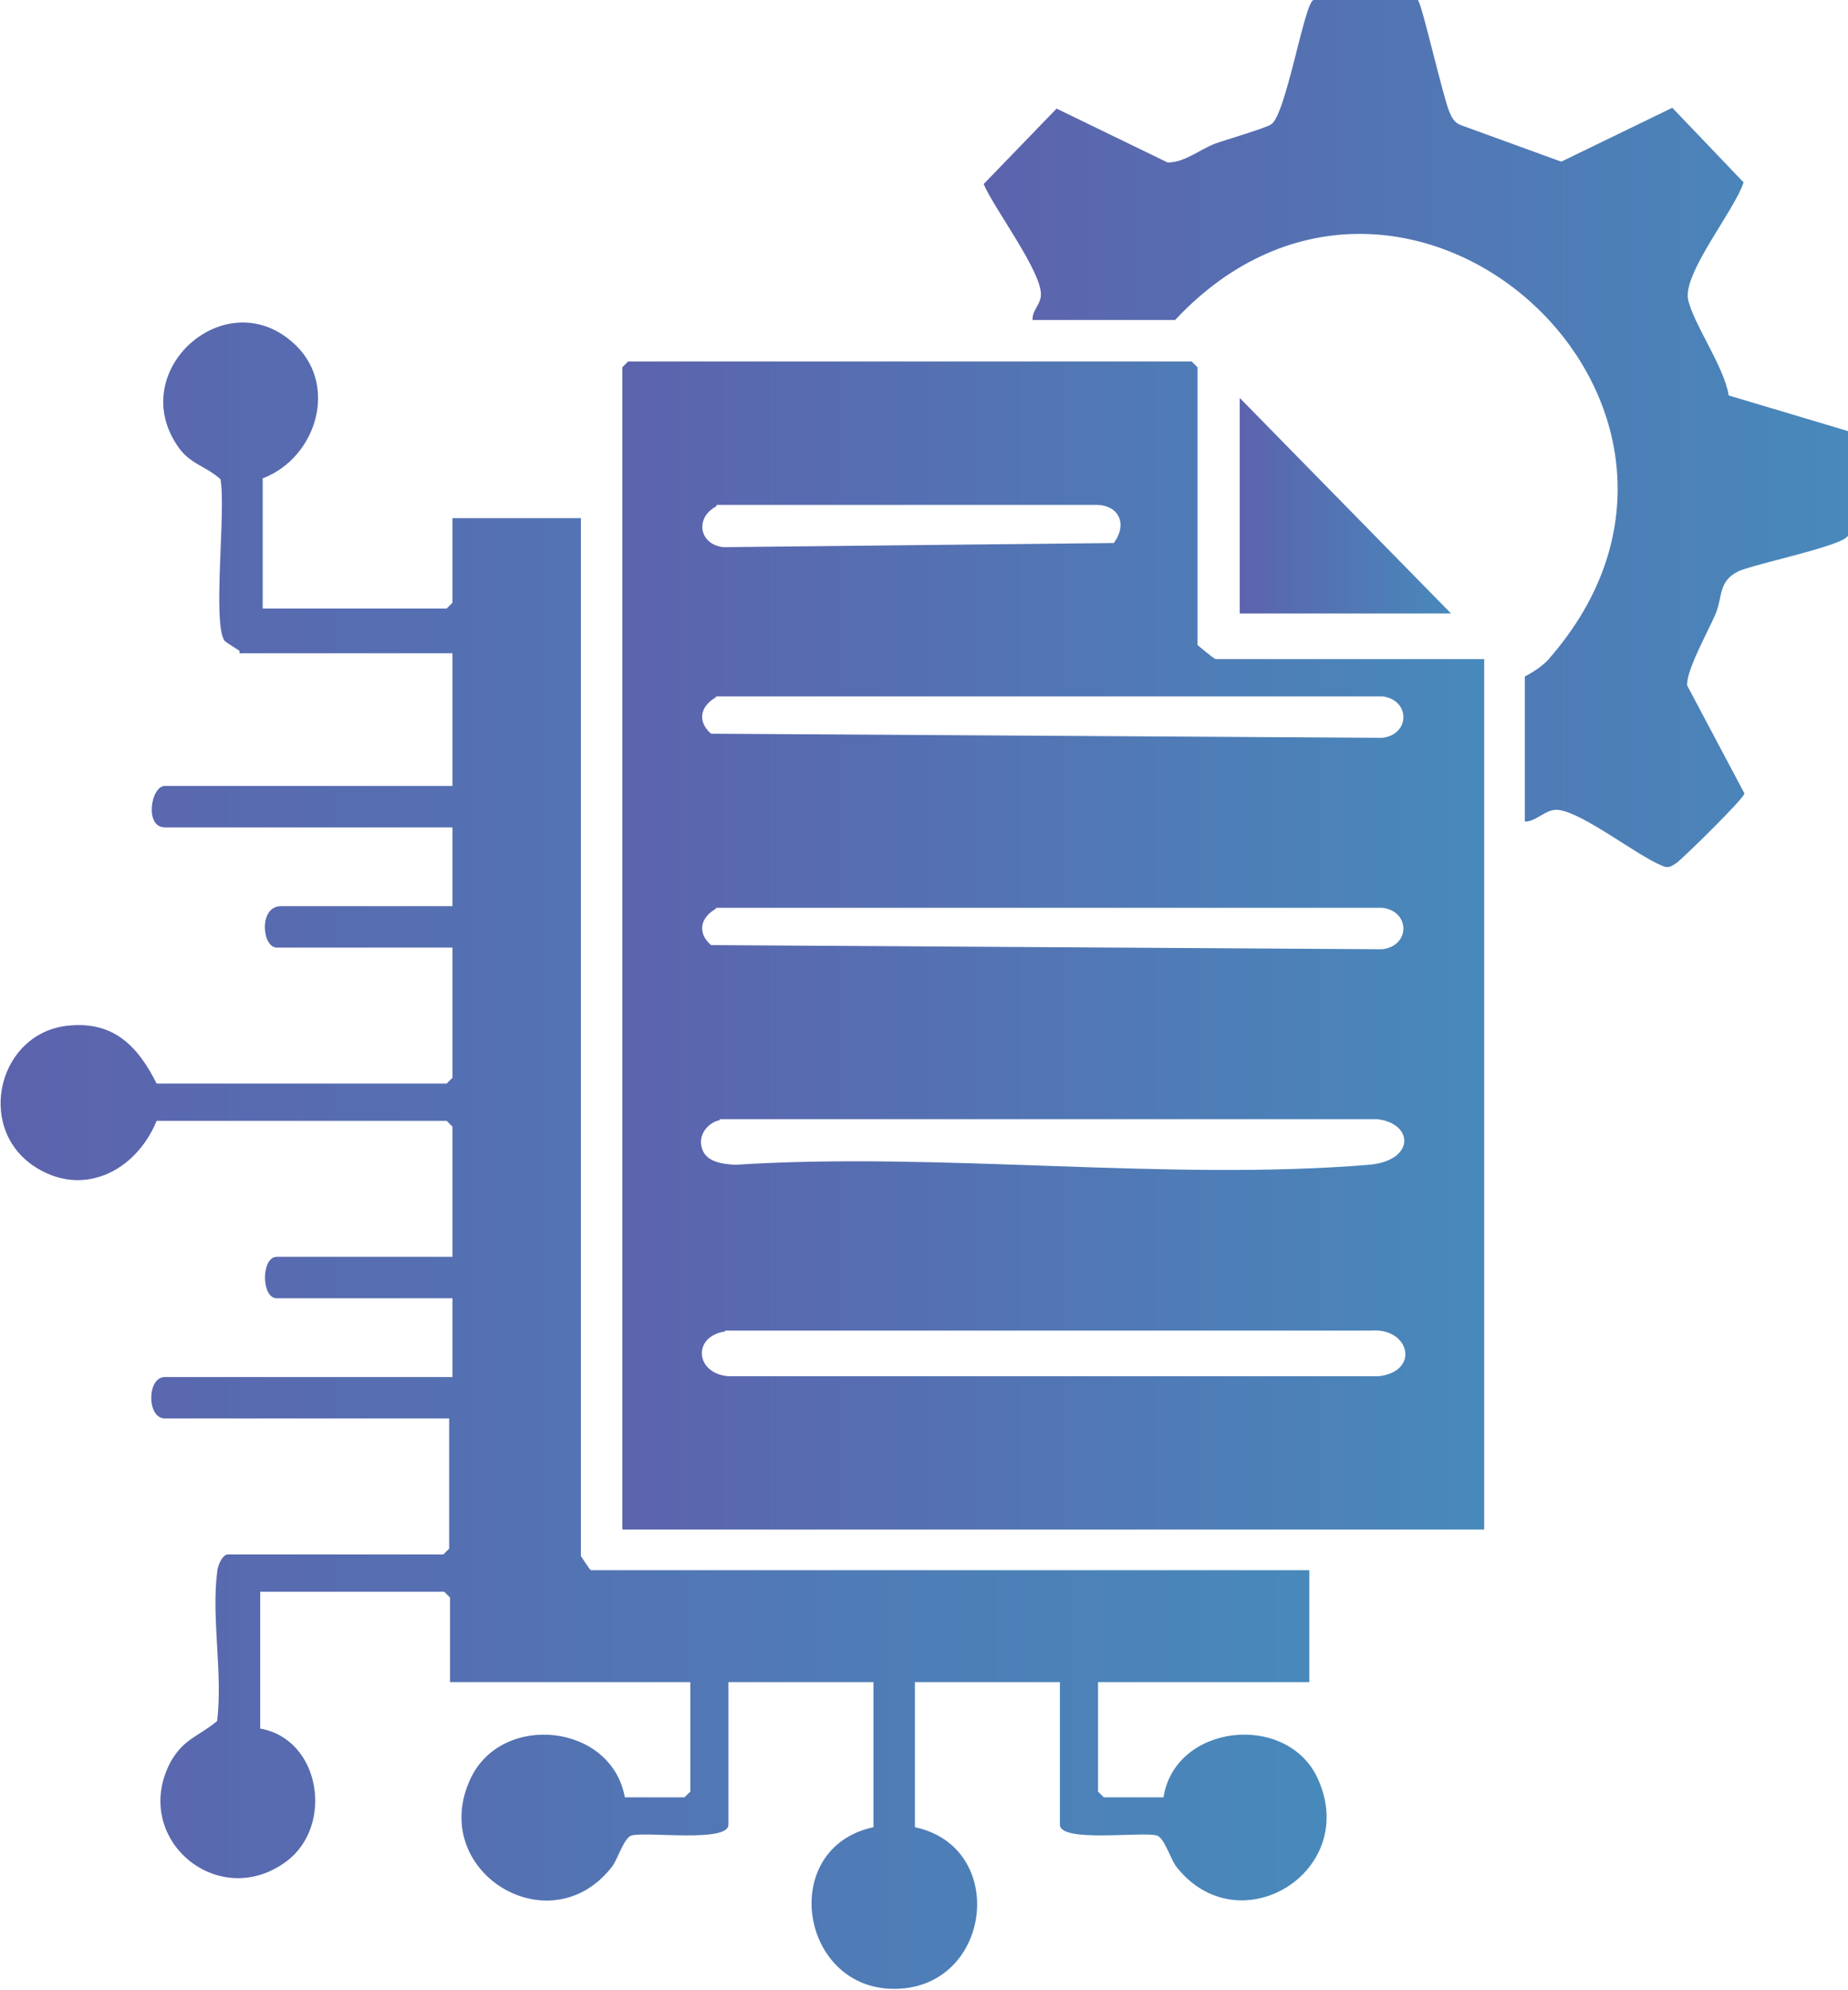
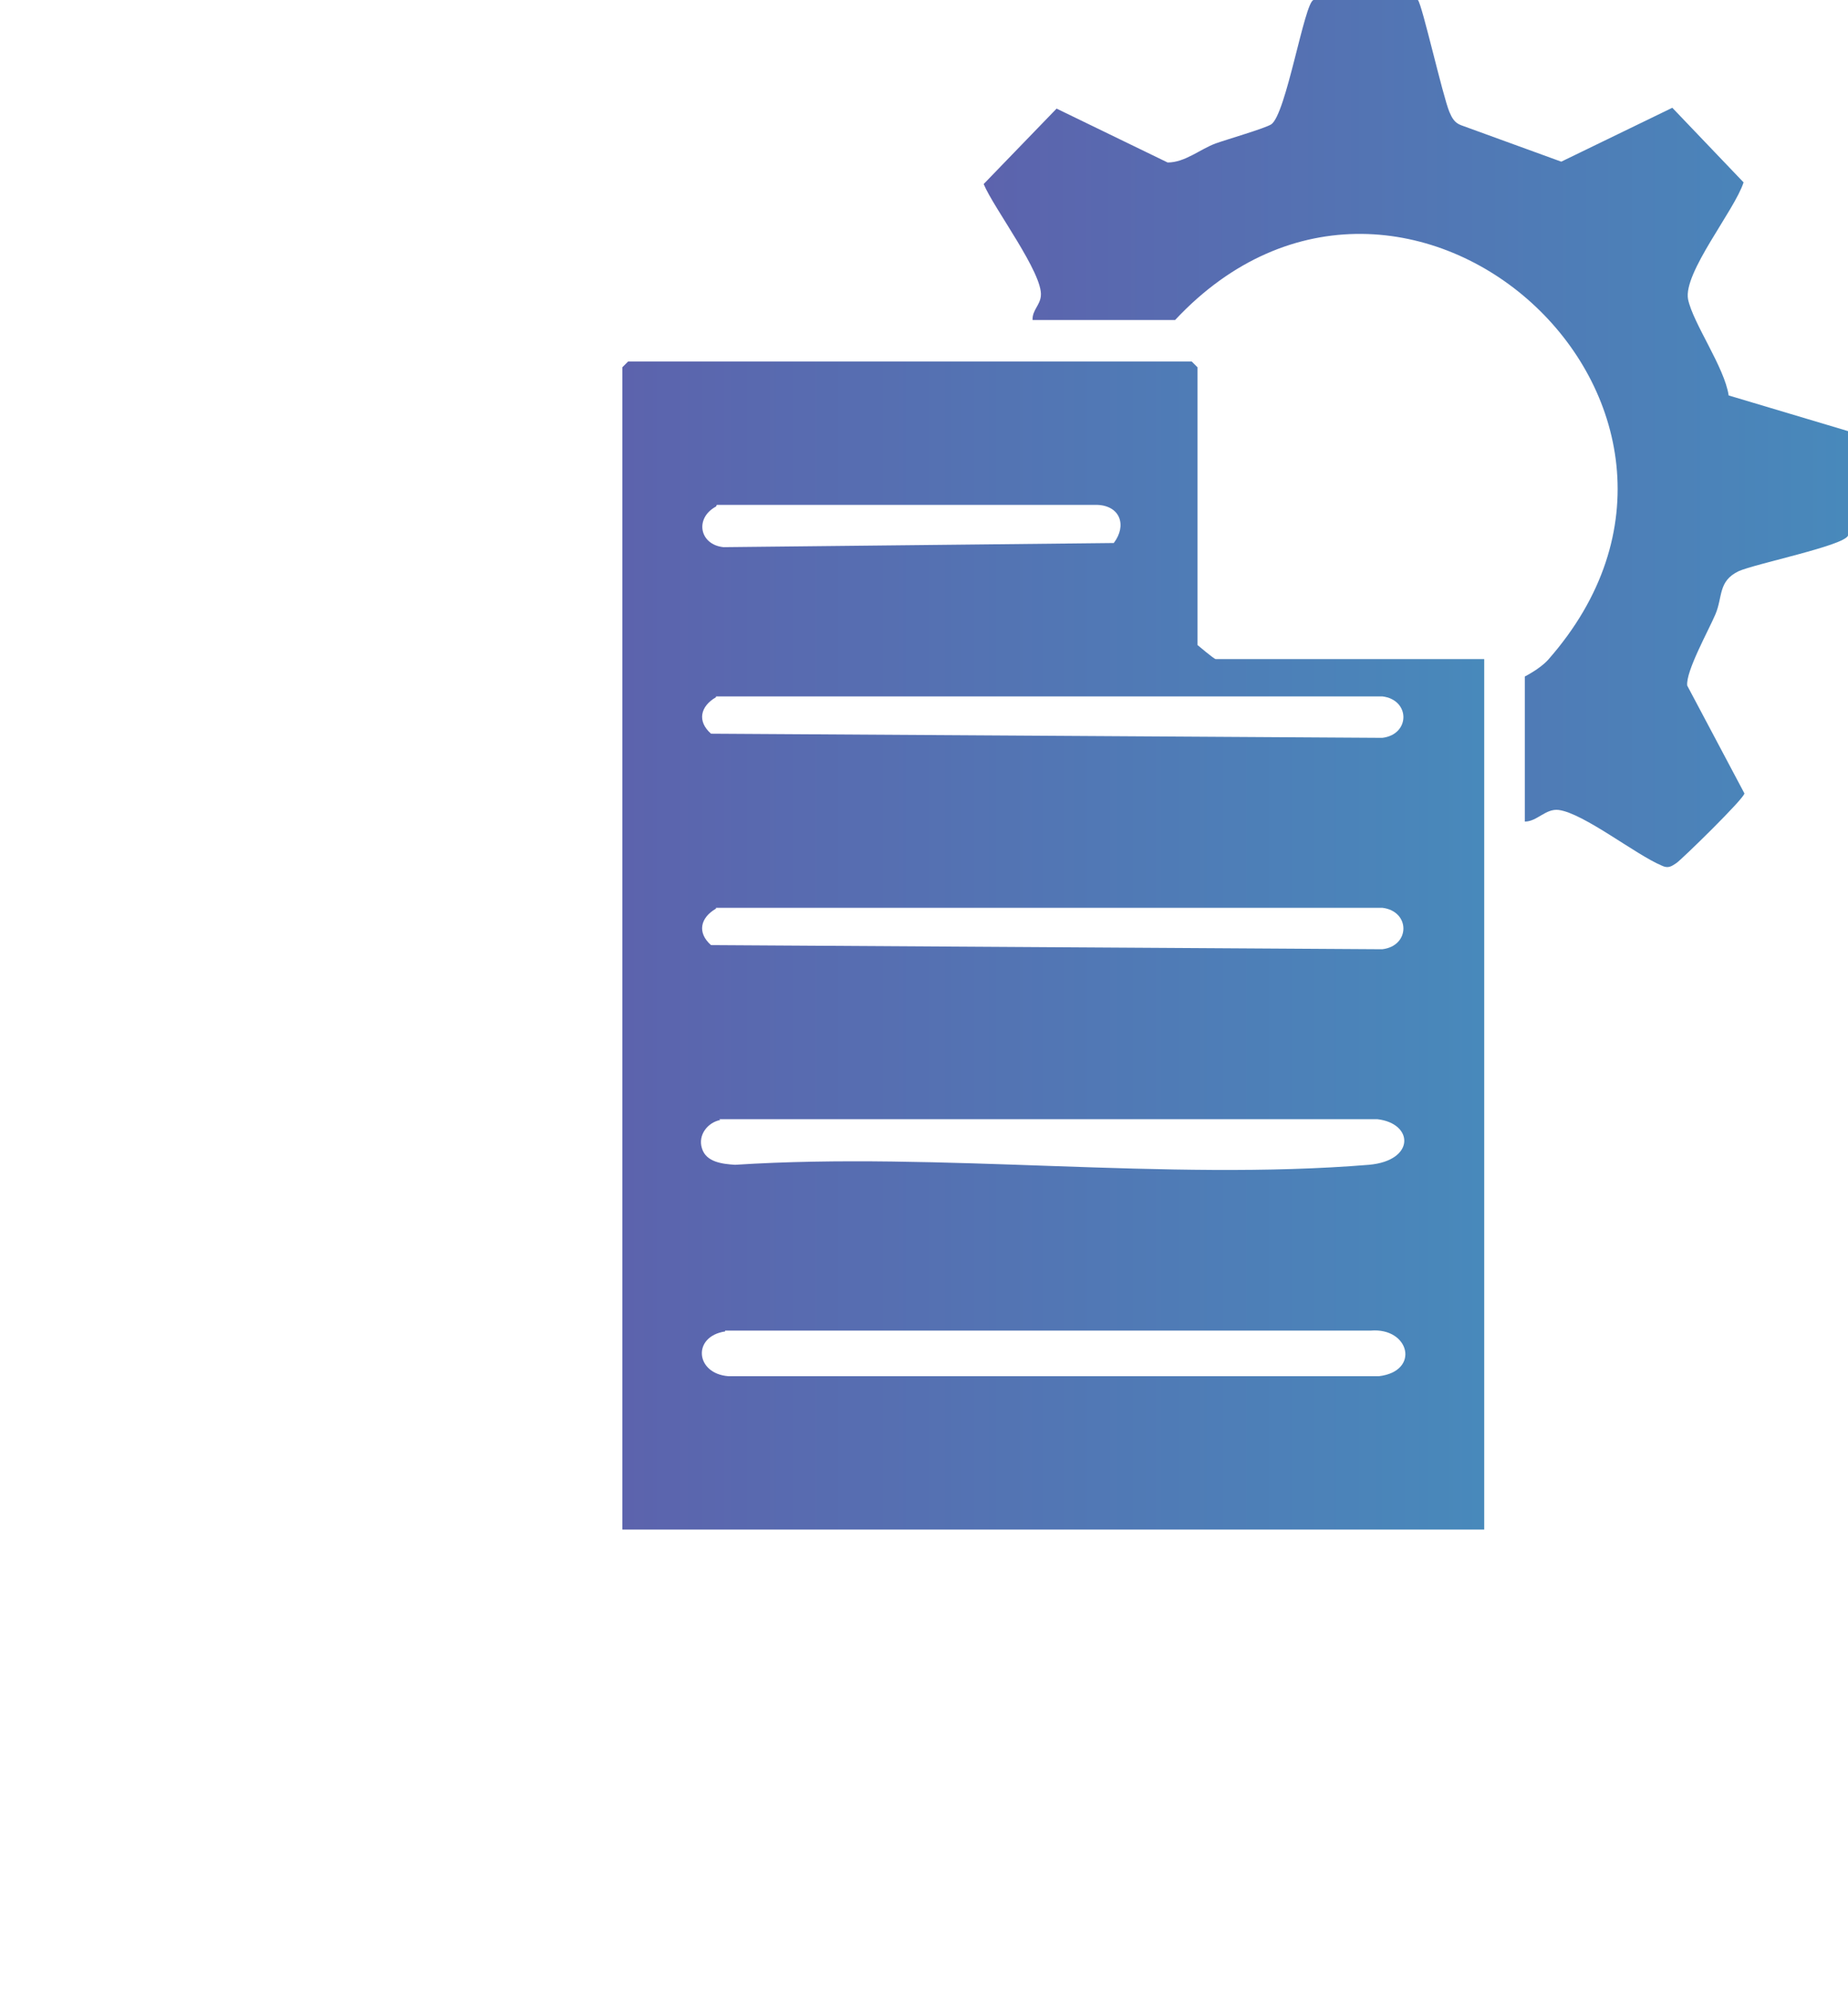
<svg xmlns="http://www.w3.org/2000/svg" xmlns:xlink="http://www.w3.org/1999/xlink" id="Layer_1" data-name="Layer 1" viewBox="0 0 22.3 24">
  <defs>
    <style>
      .cls-1 {
        fill: url(#linear-gradient-2);
      }

      .cls-2 {
        fill: url(#linear-gradient-4);
      }

      .cls-3 {
        fill: url(#linear-gradient-3);
      }

      .cls-4 {
        fill: url(#linear-gradient);
      }
    </style>
    <linearGradient id="linear-gradient" x1="7.51" y1="11.4" x2="17.91" y2="11.4" gradientUnits="userSpaceOnUse">
      <stop offset="0" stop-color="#5c63ad" />
      <stop offset="1" stop-color="#4889bb" />
    </linearGradient>
    <linearGradient id="linear-gradient-2" x1="0" y1="13.95" x2="16.03" y2="13.95" xlink:href="#linear-gradient" />
    <linearGradient id="linear-gradient-3" x1="11.86" y1="5.22" x2="22.3" y2="5.22" xlink:href="#linear-gradient" />
    <linearGradient id="linear-gradient-4" x1="14.96" y1="6.1" x2="17.51" y2="6.1" xlink:href="#linear-gradient" />
  </defs>
  <path class="cls-4" d="M17.91,7.95v10.5H7.51V4.43l.07-.07h6.8l.07.07v3.35s.2.17.22.17h3.22ZM8.64,6.11c-.26.14-.2.46.09.49l4.71-.05c.16-.21.08-.45-.2-.46h-4.59ZM8.64,8.41c-.19.11-.23.29-.06.44l8.1.05c.34-.04.34-.46,0-.5h-8.04ZM8.64,10.96c-.19.11-.23.29-.06.44l8.1.05c.34-.04.34-.46,0-.5h-8.04ZM8.69,13.51c-.15.03-.27.18-.22.34.05.17.25.19.4.2,2.48-.16,5.2.2,7.65,0,.56-.05.54-.5.1-.55h-7.94ZM8.75,16.06c-.4.06-.36.51.04.54h7.85c.5-.06.37-.59-.1-.55h-7.79Z" />
-   <path class="cls-1" d="M2.89,7.85s-.16-.1-.18-.12c-.15-.21.02-1.59-.05-1.95-.19-.17-.38-.18-.53-.42-.59-.9.58-1.94,1.39-1.24.58.49.31,1.4-.35,1.65v1.57h2.22l.07-.07v-1.02h1.55v12.52s.11.17.12.17h8.67v1.35h-2.55v1.32l.07.07h.72c.14-.89,1.49-1.03,1.86-.23.52,1.13-.96,2.03-1.71,1.06-.07-.1-.14-.34-.23-.37-.18-.05-1.17.09-1.17-.13v-1.72h-1.75v1.75c1.13.24.93,1.93-.23,1.95s-1.43-1.7-.27-1.95v-1.75h-1.75v1.72c0,.22-.98.08-1.17.13-.09.03-.16.27-.23.37-.75.98-2.24.06-1.71-1.06.38-.8,1.7-.66,1.86.23h.72l.07-.07v-1.32h-2.9v-1.02l-.07-.07h-2.22v1.65c.73.13.89,1.17.32,1.6-.83.62-1.89-.28-1.4-1.2.16-.28.33-.3.56-.49.07-.56-.07-1.25,0-1.79,0-.07.06-.22.13-.22h2.6l.07-.07v-1.57H1.99c-.22,0-.22-.5,0-.5h3.47v-.95h-2.12c-.19,0-.19-.5,0-.5h2.12v-1.57l-.07-.07H1.89c-.25.61-.9.94-1.49.54-.7-.48-.41-1.62.44-1.69.54-.05.83.26,1.05.7h3.5l.07-.07v-1.57h-2.12c-.18,0-.22-.5.05-.5h2.07v-.95H1.99c-.25,0-.17-.5,0-.5h3.47v-1.6h-2.57Z" />
  <path class="cls-3" d="M12.46,3.85c0-.11.09-.17.1-.28.03-.27-.57-1.06-.69-1.35l.88-.91,1.34.65c.21,0,.39-.16.58-.23.14-.05.59-.18.67-.23.18-.12.4-1.47.51-1.5h1.26c.05.05.3,1.16.38,1.35.03.07.06.13.14.16l1.21.44,1.34-.65.86.9c-.11.34-.73,1.09-.67,1.41.06.29.44.82.49,1.16l1.44.43v1.26c-.04.12-1.12.34-1.32.43-.25.12-.19.31-.28.52-.08.19-.36.69-.34.86l.69,1.3c0,.06-.76.8-.82.84-.06.04-.1.07-.18.03-.31-.13-.94-.63-1.24-.67-.16-.02-.26.14-.41.14v-1.75s.18-.09.28-.2c2.7-3.06-1.73-7.06-4.5-4.1h-1.72Z" />
-   <polygon class="cls-2" points="17.51 7.4 14.96 7.4 14.96 4.8 17.51 7.4" />
</svg>